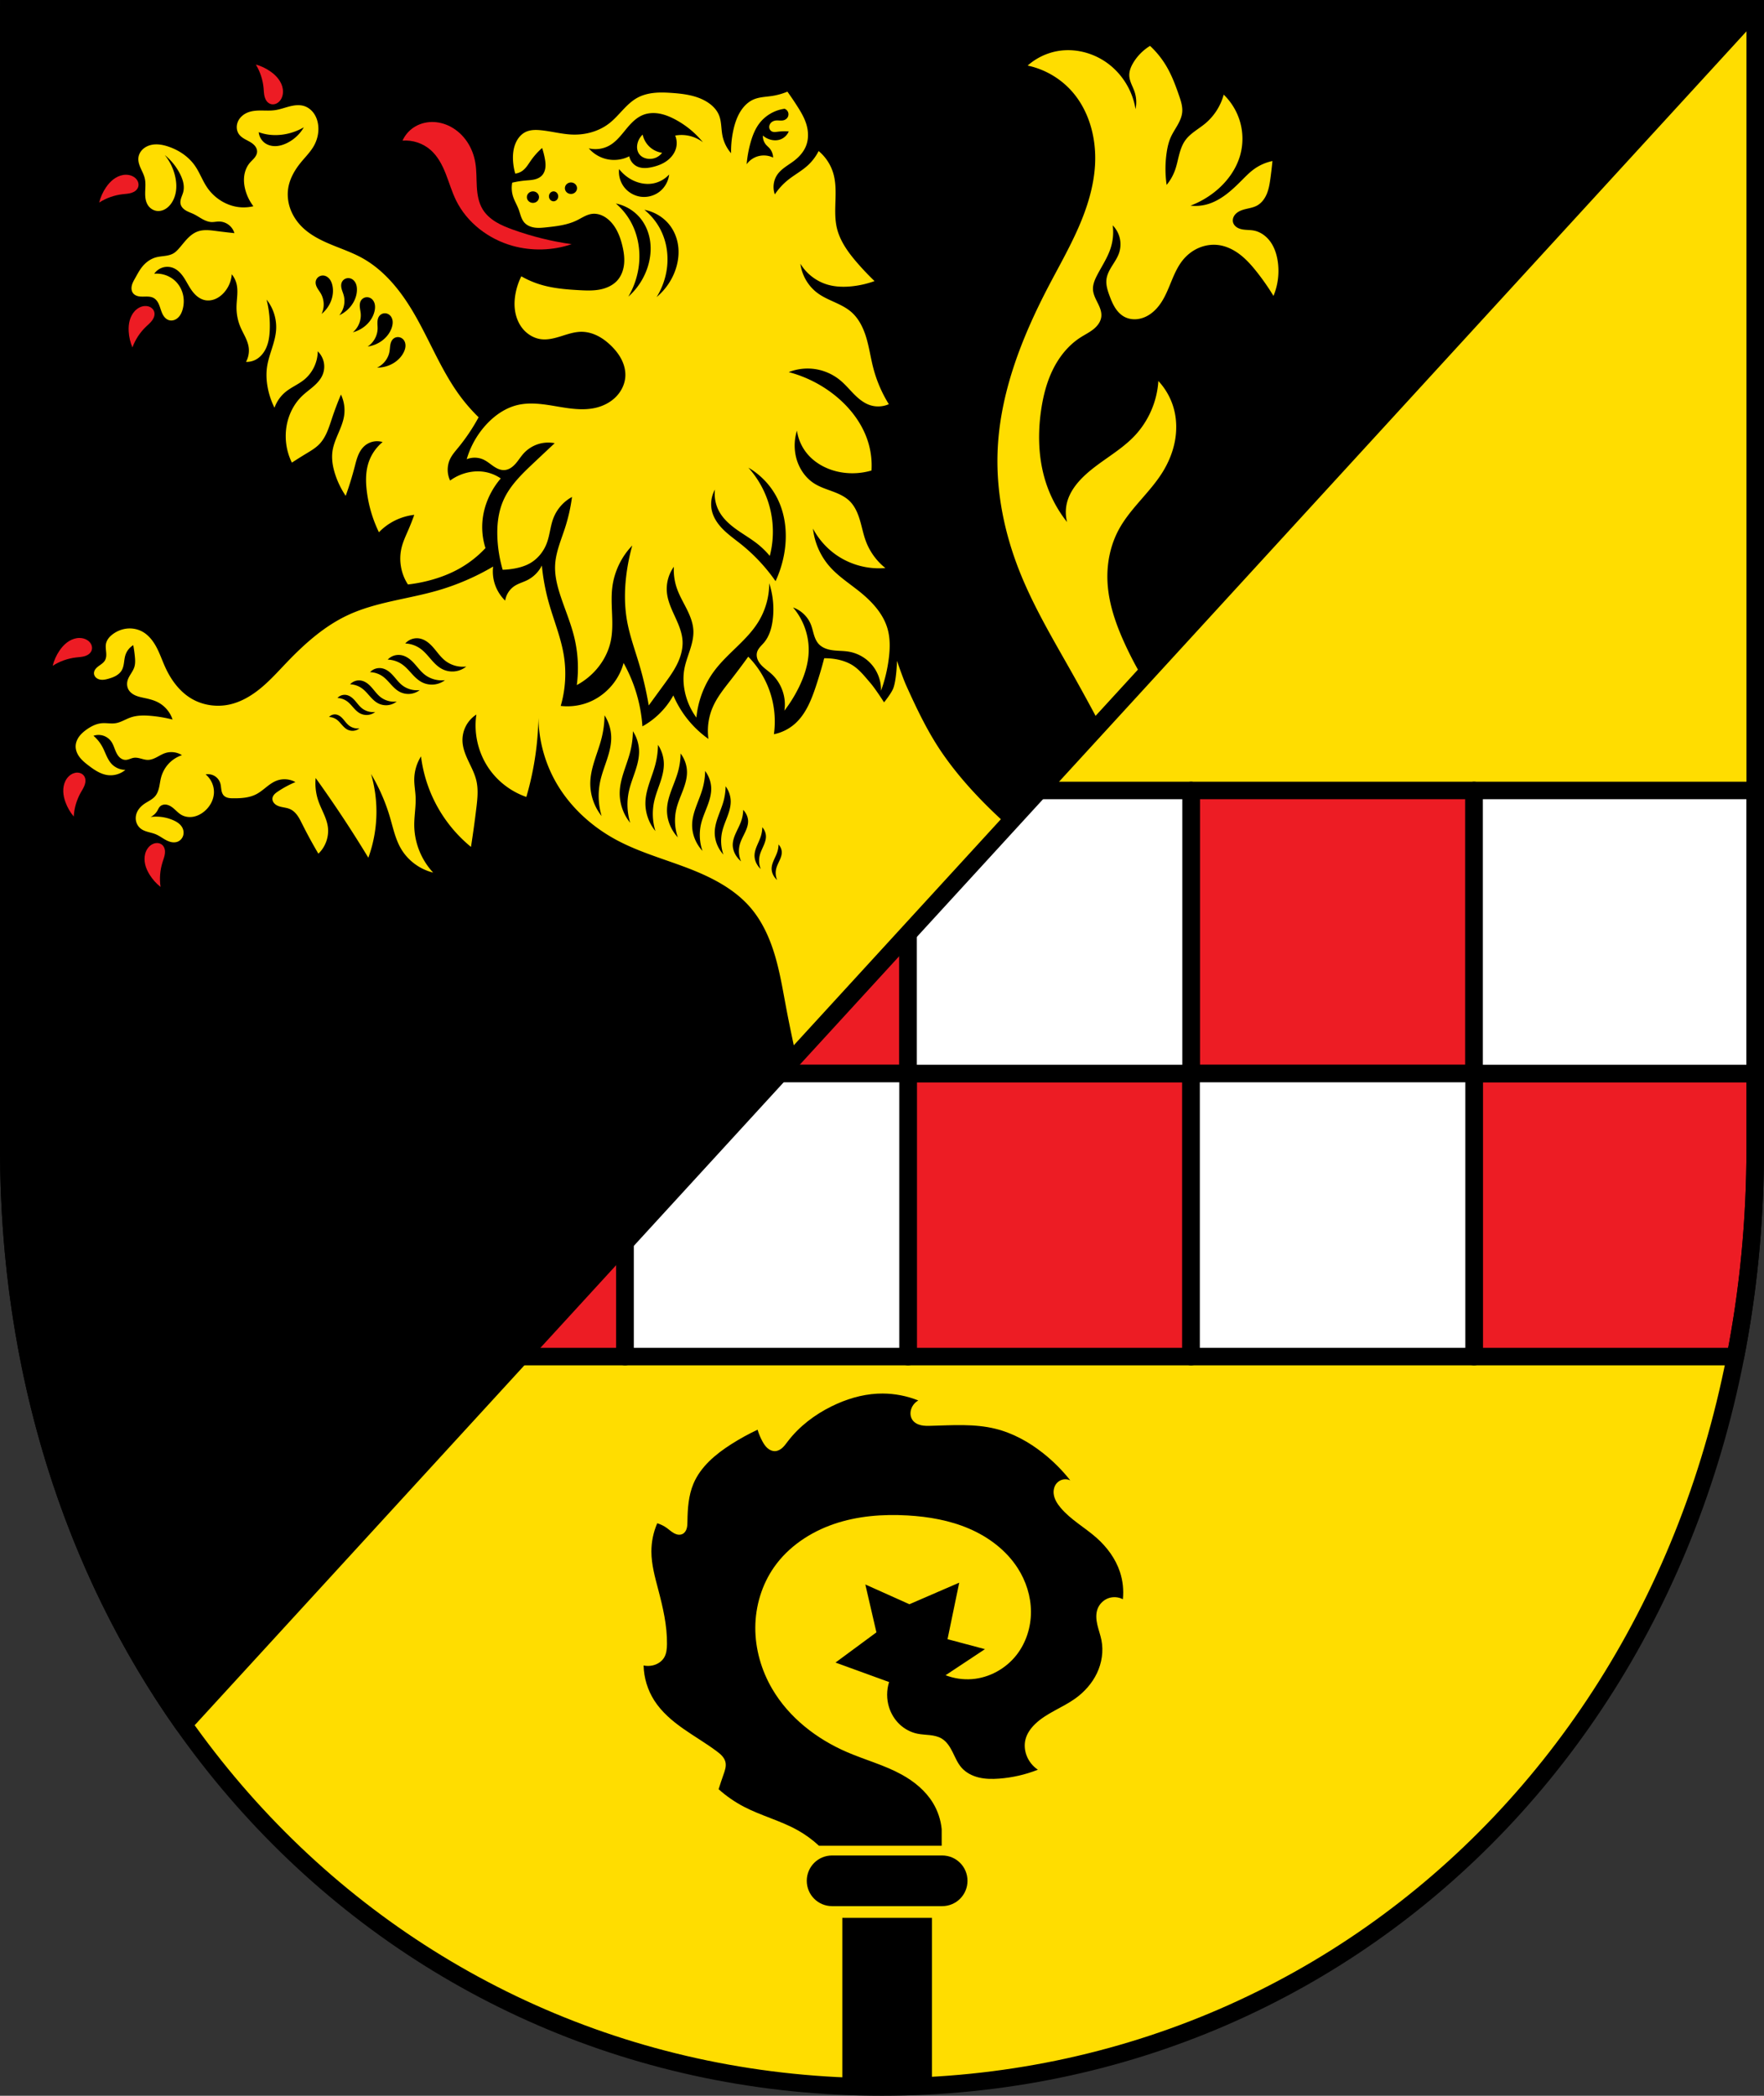
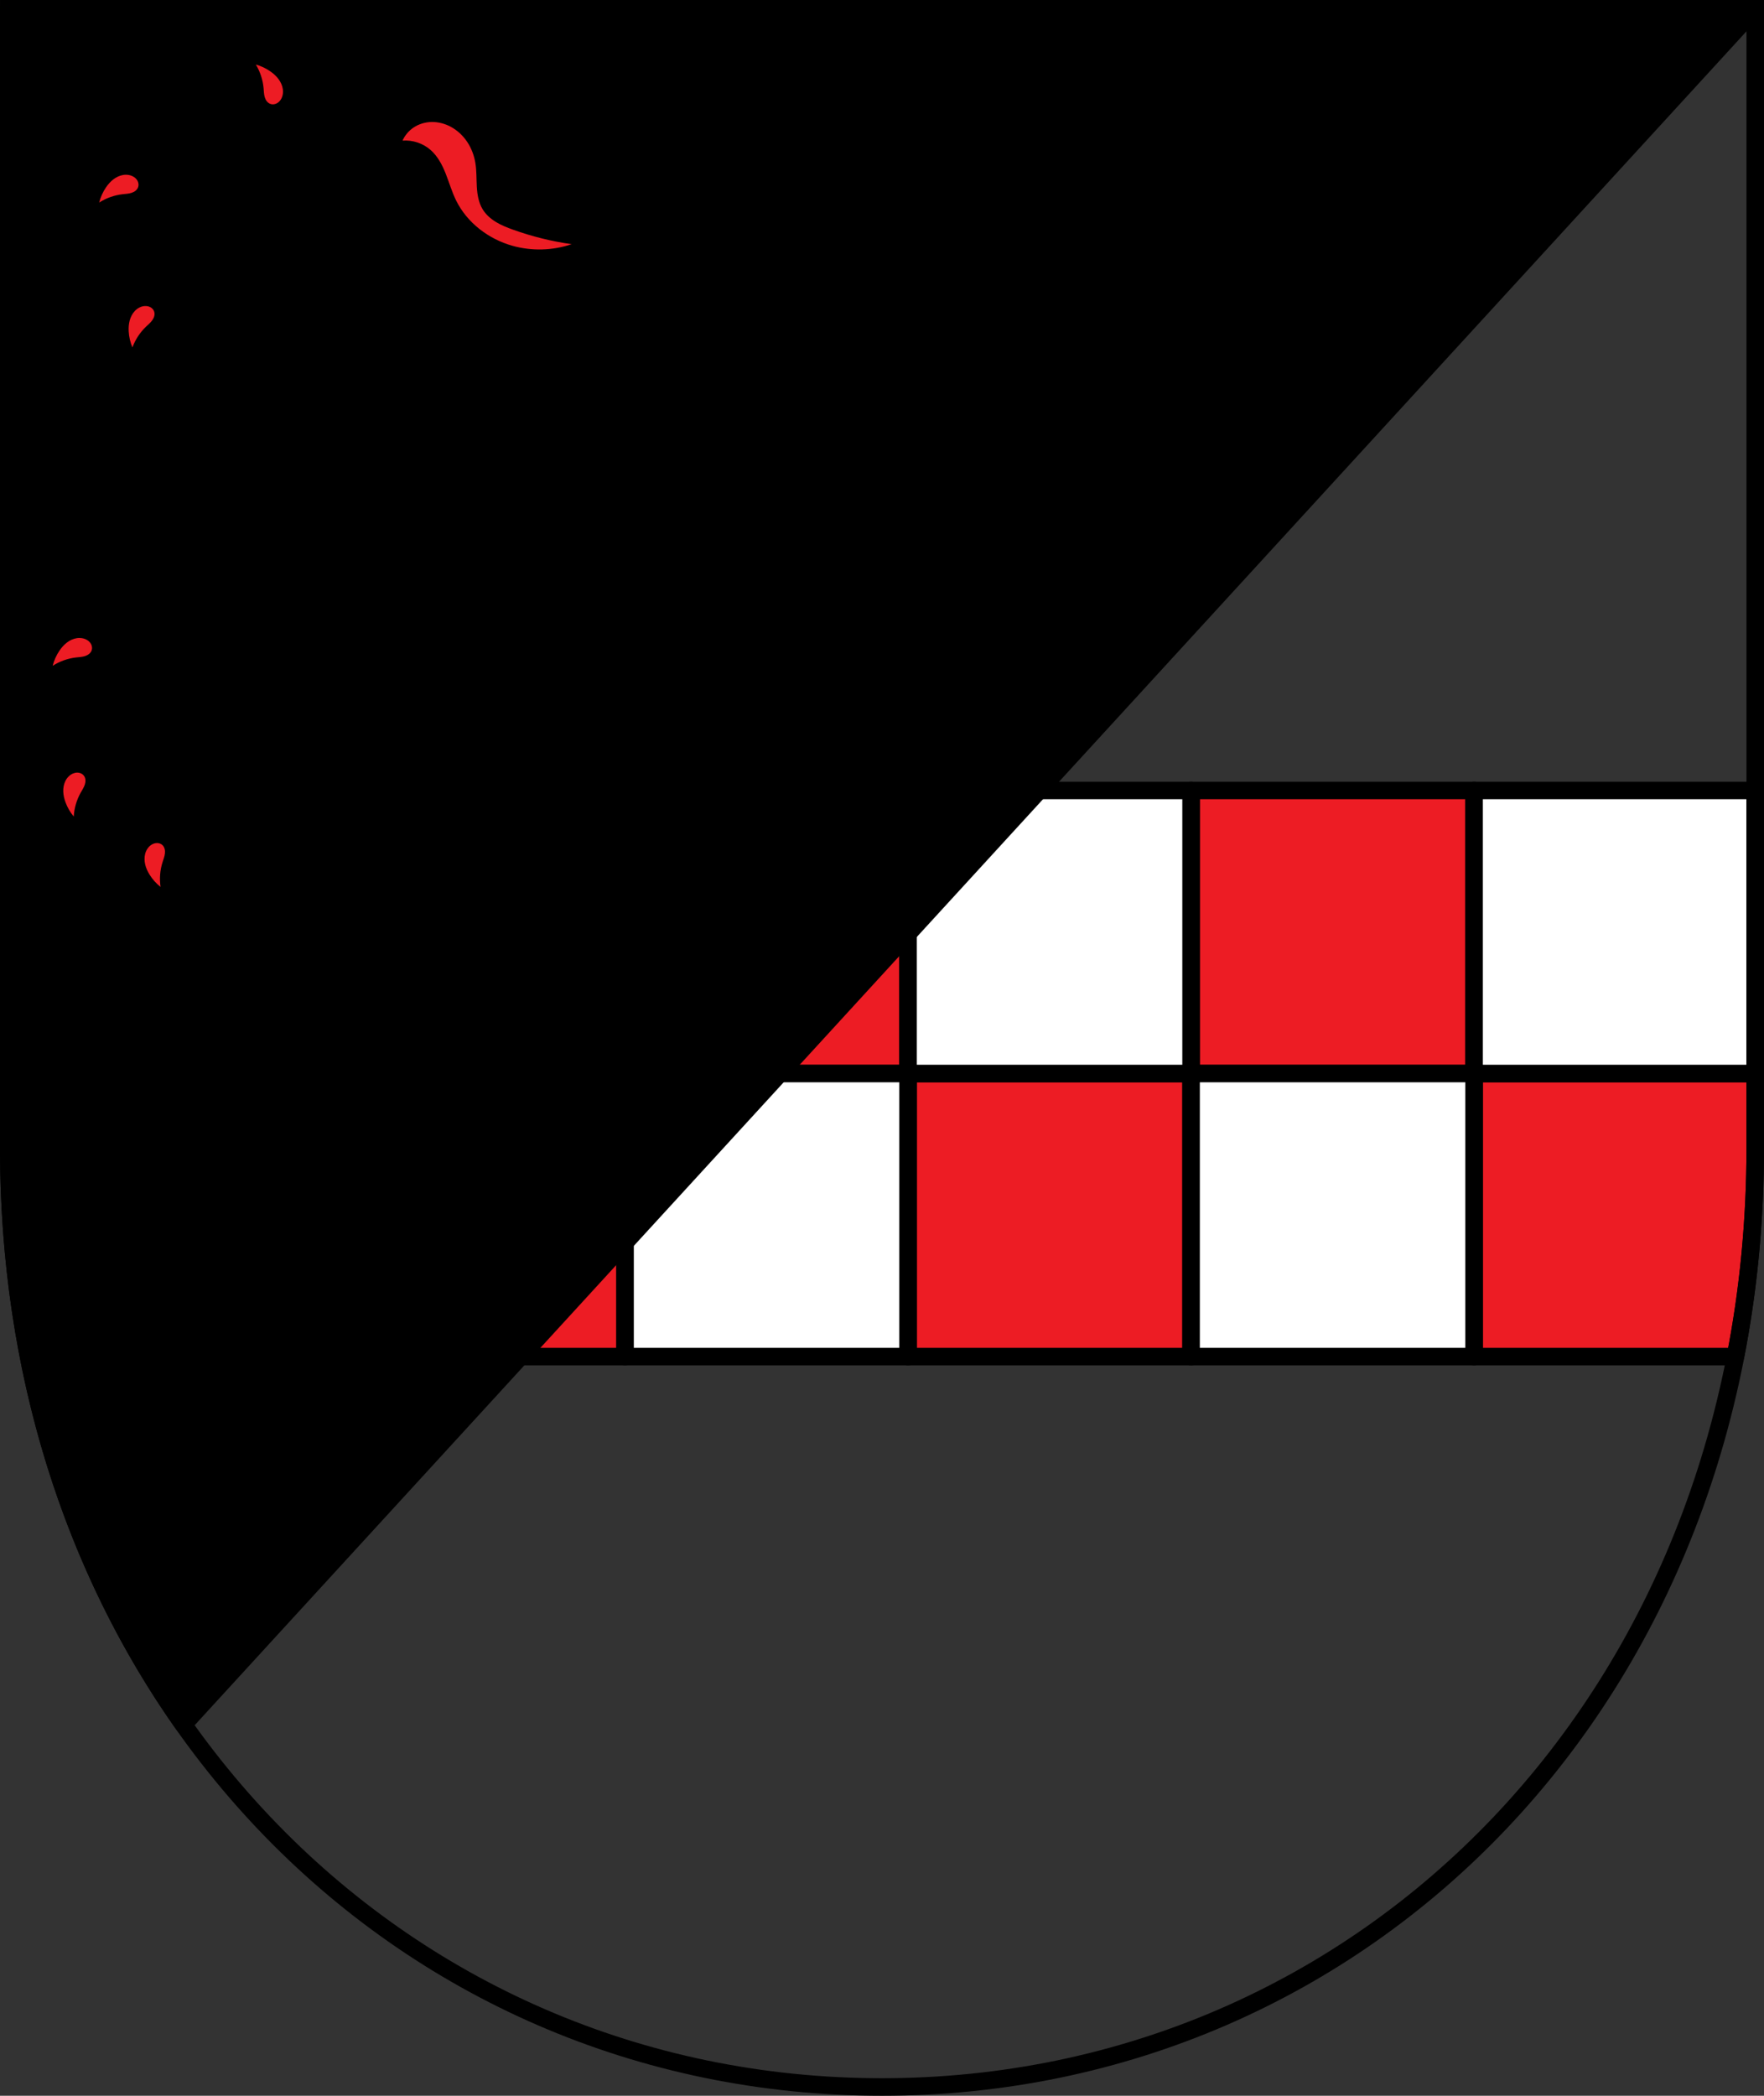
<svg xmlns="http://www.w3.org/2000/svg" xmlns:ns1="http://www.inkscape.org/namespaces/inkscape" xmlns:ns2="http://sodipodi.sourceforge.net/DTD/sodipodi-0.dtd" width="133.037mm" height="158.029mm" viewBox="0 0 133.037 158.029" version="1.1" id="svg865" ns1:version="0.92.5 (2060ec1f9f, 2020-04-08)" ns2:docname="DEU_Belgweiler_COA.svg">
  <rect x="0" y="0" width="133.037" height="158.029" fill="#333333" stroke="none" />
  <defs id="defs859">
    <ns1:path-effect effect="spiro" id="path-effect3553" is_visible="true" />
    <ns1:path-effect effect="spiro" id="path-effect3548" is_visible="true" />
    <ns1:path-effect effect="spiro" id="path-effect3543" is_visible="true" />
    <ns1:path-effect effect="spiro" id="path-effect3538" is_visible="true" />
    <ns1:path-effect effect="spiro" id="path-effect3489" is_visible="true" />
    <ns1:path-effect effect="spiro" id="path-effect3484" is_visible="true" />
    <ns1:path-effect effect="spiro" id="path-effect3480" is_visible="true" />
    <ns1:path-effect effect="spiro" id="path-effect3333" is_visible="true" />
    <ns1:path-effect effect="spiro" id="path-effect3175" is_visible="true" />
    <ns1:path-effect effect="spiro" id="path-effect3171" is_visible="true" />
    <ns1:path-effect effect="spiro" id="path-effect3087" is_visible="true" />
    <ns1:path-effect effect="spiro" id="path-effect3082" is_visible="true" />
    <ns1:path-effect effect="spiro" id="path-effect3078" is_visible="true" />
    <ns1:path-effect effect="spiro" id="path-effect3014" is_visible="true" />
    <ns1:path-effect effect="spiro" id="path-effect2983" is_visible="true" />
    <ns1:path-effect effect="spiro" id="path-effect2927" is_visible="true" />
    <ns1:path-effect effect="spiro" id="path-effect2906" is_visible="true" />
    <ns1:path-effect effect="spiro" id="path-effect3644" is_visible="true" />
    <ns1:path-effect effect="spiro" id="path-effect3636" is_visible="true" />
    <ns1:path-effect effect="spiro" id="path-effect3544" is_visible="true" />
    <ns1:path-effect effect="spiro" id="path-effect3466" is_visible="true" />
    <ns1:path-effect effect="spiro" id="path-effect3544-2" is_visible="true" />
    <ns1:path-effect effect="spiro" id="path-effect3644-8" is_visible="true" />
    <ns1:path-effect effect="spiro" id="path-effect3644-3" is_visible="true" />
    <ns1:path-effect effect="spiro" id="path-effect3636-0" is_visible="true" />
    <ns1:path-effect effect="spiro" id="path-effect1727-0-1" is_visible="true" />
    <ns1:path-effect effect="spiro" id="path-effect1731-8-3" is_visible="true" />
    <ns1:path-effect effect="spiro" id="path-effect1727-3" is_visible="true" />
    <ns1:path-effect effect="spiro" id="path-effect1731-7" is_visible="true" />
    <ns1:path-effect effect="spiro" id="path-effect841-8" is_visible="true" />
    <ns1:path-effect effect="skeletal" id="path-effect6414" is_visible="true" lpeversion="1" pattern="m 26507.414,27761.564 c 0,-13.157 10.678,-23.835 23.835,-23.835 13.157,0 23.835,10.678 23.835,23.835 0,13.157 -10.678,23.835 -23.835,23.835 -13.157,0 -23.835,-10.678 -23.835,-23.835 z" copytype="single_stretched" prop_scale="0.08" scale_y_rel="false" spacing="0" normal_offset="0" tang_offset="0" prop_units="false" vertical_pattern="false" hide_knot="false" fuse_tolerance="0" />
    <ns1:path-effect effect="spiro" id="path-effect2927-0" is_visible="true" />
    <ns1:path-effect effect="spiro" id="path-effect2983-6" is_visible="true" />
    <ns1:path-effect effect="spiro" id="path-effect2983-2" is_visible="true" />
    <ns1:path-effect effect="spiro" id="path-effect2983-64" is_visible="true" />
    <ns1:path-effect effect="spiro" id="path-effect2983-3" is_visible="true" />
    <ns1:path-effect effect="spiro" id="path-effect2983-4" is_visible="true" />
    <ns1:path-effect effect="spiro" id="path-effect3087-9" is_visible="true" />
    <ns1:path-effect effect="spiro" id="path-effect3087-91" is_visible="true" />
    <ns1:path-effect effect="spiro" id="path-effect3087-8" is_visible="true" />
    <ns1:path-effect effect="spiro" id="path-effect3087-4" is_visible="true" />
    <ns1:path-effect effect="spiro" id="path-effect3175-4" is_visible="true" />
    <ns1:path-effect effect="spiro" id="path-effect3175-4-4" is_visible="true" />
    <ns1:path-effect effect="spiro" id="path-effect3175-4-4-2" is_visible="true" />
    <ns1:path-effect effect="spiro" id="path-effect3175-4-4-2-3" is_visible="true" />
    <ns1:path-effect effect="spiro" id="path-effect3175-4-4-2-3-0" is_visible="true" />
    <ns1:path-effect effect="spiro" id="path-effect3175-4-4-2-3-0-6" is_visible="true" />
    <ns1:path-effect effect="spiro" id="path-effect3175-4-4-2-3-0-6-5" is_visible="true" />
    <ns1:path-effect effect="spiro" id="path-effect3175-4-4-2-3-0-6-5-8" is_visible="true" />
    <ns1:path-effect effect="spiro" id="path-effect3333-7" is_visible="true" />
    <ns1:path-effect effect="spiro" id="path-effect3333-7-4" is_visible="true" />
    <ns1:path-effect effect="spiro" id="path-effect3333-7-4-0" is_visible="true" />
    <ns1:path-effect effect="spiro" id="path-effect3333-7-4-0-6" is_visible="true" />
    <ns1:path-effect effect="spiro" id="path-effect3333-7-4-0-6-8" is_visible="true" />
    <ns1:path-effect effect="spiro" id="path-effect3489-1" is_visible="true" />
  </defs>
  <ns2:namedview id="base" pagecolor="#ffffff" bordercolor="#666666" borderopacity="1.0" ns1:pageopacity="0.0" ns1:pageshadow="2" ns1:zoom="1.3276963" ns1:cx="251.4085" ns1:cy="298.63758" ns1:document-units="mm" ns1:current-layer="layer1" showgrid="false" ns1:window-width="1920" ns1:window-height="1046" ns1:window-x="-11" ns1:window-y="-11" ns1:window-maximized="1" fit-margin-top="0" fit-margin-left="0" fit-margin-right="0" fit-margin-bottom="0" ns1:snap-global="false" ns1:snap-midpoints="true" ns1:snap-smooth-nodes="true" />
  <g ns1:label="Ebene 1" ns1:groupmode="layer" id="layer1" transform="translate(-7.151,170.728)">
-     <path style="opacity:1;fill:#ffdd00;fill-opacity:1;fill-rule:evenodd;stroke:none;stroke-width:1.323;stroke-linecap:round;stroke-linejoin:miter;stroke-miterlimit:4;stroke-dasharray:none;stroke-opacity:1;paint-order:fill markers stroke" d="m 7.813,-170.066 v 85.912 c 0,41.282 29.372,70.794 65.857,70.794 36.485,0 65.857,-29.511 65.857,-70.794 v -85.912 z" id="rect953-9-2" ns1:connector-curvature="0" ns2:nodetypes="cssscc" />
    <g id="g2898">
      <path id="rect2773-9" d="m 54.291,-111.124 v 21.344 h 21.344 v -21.344 z m 21.344,21.344 v 21.344 H 96.979 v -21.344 z m 21.344,0 h 21.344 v -21.344 H 96.979 Z m 21.344,0 v 21.344 h 19.709 c 0.976,-5.007 1.494,-10.257 1.494,-15.717 v -5.627 z m -64.032,0 H 32.947 v 21.344 h 21.344 z" style="opacity:1;fill:#ed1c24;fill-opacity:1;fill-rule:evenodd;stroke:#000000;stroke-width:1.323;stroke-linecap:round;stroke-linejoin:round;stroke-miterlimit:4;stroke-dasharray:none;stroke-dashoffset:0;stroke-opacity:1;paint-order:normal" ns1:connector-curvature="0" />
      <path id="rect2773-0-8" d="m 32.947,-111.124 v 21.344 h 21.344 v -21.344 z m 21.344,21.344 v 21.344 h 21.344 v -21.344 z m 21.344,0 H 96.979 v -21.344 H 75.635 Z m 21.344,0 v 21.344 h 21.344 v -21.344 z m 21.344,0 h 21.204 v -21.344 H 118.323 Z" style="opacity:1;fill:#ffffff;fill-opacity:1;fill-rule:evenodd;stroke:#000000;stroke-width:1.323;stroke-linecap:round;stroke-linejoin:round;stroke-miterlimit:4;stroke-dasharray:none;stroke-dashoffset:0;stroke-opacity:1;paint-order:normal" ns1:connector-curvature="0" />
    </g>
    <path style="fill:#000000;stroke:none;stroke-width:1.323;stroke-linecap:butt;stroke-linejoin:round;stroke-miterlimit:4;stroke-dasharray:none;stroke-opacity:1" d="m 7.813,-170.066 v 85.913 c 0,16.852 4.896,31.74 13.171,43.462 L 139.527,-170.066 Z" id="path2740-9" ns1:connector-curvature="0" />
-     <path style="fill:#ffdd00;fill-opacity:1;stroke:none;stroke-width:1px;stroke-linecap:butt;stroke-linejoin:miter;stroke-opacity:1" d="M 327.299 13.055 C 325.379 14.223 323.743 15.857 322.574 17.777 C 321.868 18.938 321.32 20.258 321.395 21.615 C 321.437 22.396 321.684 23.151 321.979 23.875 C 322.273 24.599 322.616 25.303 322.869 26.043 C 323.419 27.648 323.524 29.404 323.166 31.062 C 322.335 25.77 319.28 20.861 314.898 17.777 C 310.912 14.972 305.826 13.693 301.023 14.529 C 297.861 15.08 294.861 16.529 292.463 18.662 C 297.059 19.632 301.343 22.036 304.566 25.453 C 309.834 31.036 312.043 39.041 311.652 46.707 C 311.333 52.967 309.424 59.054 306.908 64.795 C 304.392 70.536 301.268 75.987 298.367 81.543 C 290.682 96.265 284.459 112.178 283.902 128.775 C 283.517 140.256 285.88 151.746 290.102 162.43 C 294.051 172.426 299.58 181.705 304.861 191.066 C 307.755 196.196 310.576 201.366 313.332 206.57 L 325.465 193.328 C 323.54 190.111 321.782 186.795 320.213 183.391 C 317.629 177.783 315.522 171.843 315.195 165.678 C 314.92 160.485 315.955 155.188 318.441 150.621 C 321.704 144.63 327.237 140.177 330.84 134.385 C 332.497 131.721 333.733 128.781 334.336 125.703 C 334.939 122.625 334.9 119.407 334.088 116.377 C 333.293 113.411 331.758 110.648 329.66 108.406 C 329.315 114.199 326.864 119.844 322.869 124.053 C 318.525 128.63 312.588 131.415 308.109 135.861 C 306.109 137.847 304.389 140.219 303.682 142.947 C 303.207 144.777 303.207 146.725 303.682 148.555 C 301.289 145.539 299.387 142.135 298.072 138.518 C 295.552 131.581 295.232 123.975 296.301 116.672 C 296.886 112.671 297.89 108.7 299.688 105.078 C 301.485 101.456 304.113 98.187 307.52 96.008 C 308.738 95.228 310.051 94.59 311.18 93.686 C 311.744 93.234 312.259 92.715 312.66 92.113 C 313.061 91.511 313.345 90.822 313.424 90.104 C 313.498 89.431 313.393 88.747 313.195 88.1 C 312.998 87.452 312.709 86.835 312.408 86.229 C 311.807 85.015 311.142 83.779 311.062 82.428 C 310.977 80.979 311.575 79.583 312.242 78.295 C 313.56 75.751 315.201 73.346 316.08 70.619 C 316.753 68.533 316.955 66.298 316.67 64.125 C 317.677 65.146 318.39 66.455 318.701 67.855 C 319.012 69.256 318.922 70.744 318.441 72.096 C 317.982 73.39 317.188 74.534 316.465 75.701 C 315.741 76.869 315.067 78.114 314.898 79.477 C 314.7 81.082 315.219 82.683 315.785 84.199 C 316.215 85.349 316.68 86.496 317.334 87.535 C 317.988 88.574 318.844 89.509 319.918 90.104 C 320.834 90.611 321.888 90.855 322.936 90.85 C 323.983 90.844 325.023 90.591 325.977 90.158 C 327.884 89.292 329.407 87.73 330.545 85.971 C 331.78 84.061 332.596 81.919 333.467 79.818 C 334.337 77.718 335.289 75.614 336.744 73.867 C 337.953 72.417 339.499 71.241 341.238 70.508 C 342.978 69.774 344.909 69.489 346.781 69.734 C 349.045 70.031 351.162 71.088 352.967 72.486 C 354.772 73.885 356.29 75.618 357.705 77.41 C 359.415 79.575 360.992 81.843 362.428 84.199 C 363.738 81.048 364.152 77.531 363.609 74.162 C 363.3 72.245 362.673 70.35 361.539 68.773 C 360.405 67.197 358.727 65.961 356.818 65.602 C 355.704 65.391 354.548 65.48 353.438 65.248 C 352.882 65.132 352.338 64.933 351.879 64.6 C 351.42 64.266 351.051 63.79 350.914 63.24 C 350.822 62.87 350.837 62.477 350.938 62.109 C 351.038 61.742 351.223 61.4 351.463 61.104 C 351.943 60.511 352.625 60.109 353.338 59.84 C 354.764 59.301 356.361 59.236 357.705 58.516 C 359.016 57.813 359.952 56.545 360.523 55.172 C 361.095 53.799 361.336 52.313 361.543 50.84 C 361.777 49.172 361.973 47.499 362.133 45.822 C 360.22 46.217 358.393 47.028 356.818 48.184 C 355.638 49.05 354.606 50.1 353.572 51.137 C 352.079 52.634 350.565 54.12 348.871 55.387 C 347.177 56.653 345.29 57.7 343.24 58.221 C 341.798 58.587 340.288 58.687 338.811 58.516 C 341.251 57.59 343.55 56.291 345.602 54.678 C 349.05 51.966 351.821 48.282 352.98 44.051 C 353.796 41.073 353.793 37.877 352.98 34.898 C 352.158 31.883 350.508 29.097 348.258 26.928 C 347.395 30.142 345.509 33.076 342.943 35.195 C 341.051 36.759 338.769 37.926 337.336 39.918 C 336.45 41.15 335.952 42.617 335.568 44.086 C 335.185 45.554 334.901 47.052 334.383 48.479 C 333.838 49.977 333.036 51.381 332.021 52.611 C 331.581 49.582 331.581 46.49 332.021 43.461 C 332.242 41.944 332.577 40.432 333.203 39.033 C 333.738 37.839 334.475 36.748 335.119 35.609 C 335.763 34.47 336.323 33.25 336.449 31.947 C 336.605 30.34 336.091 28.751 335.564 27.225 C 334.586 24.386 333.535 21.55 332.021 18.957 C 330.746 16.772 329.15 14.778 327.299 13.055 z M 224.096 26.082 C 222.673 26.671 221.179 27.086 219.656 27.314 C 217.912 27.577 216.095 27.604 214.475 28.301 C 212.453 29.17 210.975 30.999 210.035 32.988 C 209.406 34.32 208.984 35.741 208.678 37.182 C 208.229 39.287 208.022 41.444 208.061 43.596 C 206.816 42.164 205.956 40.401 205.594 38.539 C 205.218 36.609 205.36 34.559 204.607 32.742 C 203.962 31.184 202.703 29.941 201.277 29.041 C 198.337 27.186 194.755 26.698 191.287 26.451 C 189.608 26.332 187.918 26.259 186.242 26.424 C 184.567 26.59 182.899 27.003 181.42 27.807 C 179.829 28.672 178.509 29.955 177.268 31.273 C 176.026 32.592 174.83 33.97 173.402 35.084 C 170.462 37.378 166.645 38.421 162.918 38.291 C 159.888 38.186 156.931 37.349 153.914 37.057 C 152.454 36.915 150.919 36.915 149.598 37.551 C 148.198 38.224 147.195 39.555 146.637 41.004 C 146.036 42.563 145.901 44.271 146.021 45.938 C 146.106 47.106 146.311 48.265 146.637 49.391 C 147.342 49.312 148.028 49.055 148.611 48.65 C 149.673 47.913 150.338 46.751 151.078 45.691 C 151.997 44.375 153.077 43.17 154.285 42.113 C 154.59 43.042 154.838 43.991 155.025 44.951 C 155.196 45.826 155.317 46.721 155.221 47.607 C 155.124 48.494 154.793 49.378 154.162 50.008 C 153.588 50.581 152.806 50.909 152.014 51.084 C 151.221 51.259 150.406 51.294 149.598 51.365 C 148.311 51.479 147.031 51.683 145.773 51.98 C 145.528 53.289 145.615 54.66 146.021 55.928 C 146.432 57.209 147.157 58.368 147.625 59.629 C 147.861 60.264 148.029 60.921 148.258 61.559 C 148.486 62.196 148.781 62.82 149.229 63.328 C 149.967 64.166 151.071 64.611 152.178 64.764 C 153.284 64.916 154.407 64.803 155.518 64.686 C 158.469 64.373 161.484 64.011 164.152 62.711 C 164.86 62.366 165.535 61.96 166.24 61.609 C 166.945 61.259 167.688 60.962 168.469 60.861 C 169.369 60.745 170.293 60.895 171.135 61.234 C 171.977 61.572 172.739 62.092 173.402 62.711 C 175.395 64.568 176.462 67.218 177.104 69.865 C 177.51 71.543 177.772 73.276 177.621 74.996 C 177.47 76.716 176.882 78.432 175.746 79.732 C 174.471 81.193 172.597 82.031 170.691 82.391 C 168.786 82.751 166.829 82.675 164.893 82.57 C 161.15 82.367 157.377 82.057 153.791 80.967 C 151.902 80.393 150.077 79.605 148.363 78.623 C 147.624 80.105 147.085 81.686 146.762 83.311 C 146.427 84.997 146.326 86.74 146.584 88.439 C 146.842 90.139 147.466 91.796 148.488 93.178 C 149.785 94.93 151.754 96.214 153.914 96.508 C 155.873 96.775 157.847 96.243 159.734 95.654 C 161.622 95.065 163.531 94.406 165.508 94.41 C 167.092 94.414 168.661 94.851 170.076 95.562 C 171.492 96.274 172.761 97.252 173.896 98.357 C 175.086 99.515 176.143 100.827 176.889 102.311 C 177.634 103.794 178.059 105.458 177.967 107.115 C 177.846 109.278 176.833 111.348 175.316 112.895 C 173.8 114.441 171.806 115.477 169.703 115.996 C 166.042 116.9 162.196 116.275 158.479 115.643 C 154.761 115.01 150.921 114.375 147.254 115.256 C 143.924 116.056 140.977 118.073 138.621 120.559 C 135.923 123.406 133.917 126.906 132.824 130.674 C 134.351 130.047 136.14 130.092 137.633 130.797 C 138.648 131.276 139.506 132.028 140.434 132.66 C 140.898 132.976 141.385 133.265 141.908 133.469 C 142.431 133.672 142.994 133.791 143.555 133.758 C 144.171 133.72 144.768 133.503 145.295 133.182 C 145.822 132.861 146.281 132.44 146.693 131.98 C 147.517 131.062 148.156 129.99 148.98 129.072 C 150.071 127.858 151.481 126.932 153.029 126.416 C 154.577 125.9 156.26 125.794 157.861 126.111 C 155.842 127.997 153.828 129.888 151.818 131.785 C 148.522 134.896 145.159 138.133 143.307 142.27 C 141.745 145.758 141.367 149.676 141.58 153.492 C 141.743 156.414 142.241 159.318 143.061 162.127 C 144.219 162.093 145.375 161.969 146.514 161.756 C 148.016 161.474 149.503 161.033 150.832 160.277 C 153.06 159.011 154.754 156.885 155.641 154.48 C 156.48 152.204 156.623 149.714 157.492 147.449 C 158.472 144.894 160.388 142.71 162.795 141.406 C 162.401 144.377 161.74 147.31 160.822 150.162 C 159.697 153.658 158.172 157.102 157.984 160.77 C 157.828 163.832 158.62 166.863 159.588 169.773 C 160.861 173.599 162.452 177.328 163.412 181.244 C 164.506 185.709 164.759 190.379 164.152 194.936 C 166.305 193.784 168.24 192.227 169.826 190.371 C 171.733 188.141 173.136 185.466 173.773 182.602 C 174.902 177.531 173.615 172.215 174.266 167.061 C 174.823 162.643 176.846 158.423 179.939 155.221 C 179.308 157.49 178.813 159.798 178.459 162.127 C 177.727 166.945 177.603 171.884 178.459 176.682 C 179.209 180.888 180.698 184.92 181.914 189.016 C 183.056 192.861 183.962 196.776 184.627 200.732 C 186.065 198.758 187.503 196.785 188.943 194.812 C 190.302 192.951 191.67 191.078 192.691 189.012 C 193.713 186.946 194.38 184.656 194.248 182.355 C 194.109 179.947 193.114 177.681 192.109 175.488 C 191.104 173.296 190.058 171.063 189.807 168.664 C 189.535 166.068 190.253 163.38 191.781 161.264 C 191.664 163.349 191.959 165.456 192.645 167.43 C 193.352 169.466 194.459 171.336 195.424 173.264 C 196.389 175.192 197.227 177.241 197.33 179.395 C 197.421 181.301 196.931 183.187 196.344 185.004 C 195.757 186.82 195.067 188.615 194.74 190.496 C 194.429 192.287 194.455 194.127 194.74 195.922 C 195.214 198.898 196.408 201.757 198.193 204.186 C 198.442 201.606 199.069 199.063 200.045 196.662 C 200.844 194.696 201.876 192.825 203.127 191.111 C 206.879 185.974 212.501 182.347 215.832 176.928 C 217.848 173.648 218.929 169.801 218.916 165.951 C 220.016 169.315 220.356 172.924 219.902 176.434 C 219.605 178.737 218.931 181.07 217.436 182.848 C 217.072 183.28 216.665 183.673 216.303 184.105 C 215.94 184.538 215.619 185.02 215.463 185.562 C 215.282 186.192 215.336 186.874 215.551 187.492 C 215.766 188.11 216.136 188.667 216.57 189.156 C 217.439 190.135 218.56 190.851 219.531 191.729 C 222.399 194.317 223.84 198.398 223.232 202.213 C 224.858 200.103 226.265 197.827 227.426 195.43 C 228.905 192.374 229.99 189.077 230.139 185.686 C 230.341 181.056 228.72 176.371 225.699 172.857 C 227.967 173.641 229.86 175.442 230.756 177.668 C 231.131 178.6 231.336 179.59 231.625 180.553 C 231.914 181.515 232.302 182.474 232.977 183.219 C 233.488 183.783 234.147 184.202 234.852 184.49 C 235.556 184.779 236.307 184.941 237.062 185.039 C 238.573 185.235 240.109 185.179 241.609 185.438 C 244.181 185.881 246.579 187.277 248.236 189.293 C 249.894 191.309 250.8 193.93 250.738 196.539 C 251.821 193.552 252.566 190.443 252.957 187.289 C 253.304 184.493 253.366 181.609 252.588 178.9 C 251.344 174.571 248.086 171.111 244.57 168.295 C 241.673 165.974 238.5 163.939 236.061 161.141 C 233.455 158.152 231.795 154.352 231.373 150.41 C 232.95 153.402 235.255 156.005 238.033 157.934 C 242.062 160.73 247.085 162.063 251.971 161.633 C 249.476 159.647 247.535 156.973 246.42 153.986 C 245.689 152.028 245.311 149.957 244.709 147.955 C 244.107 145.953 243.243 143.963 241.734 142.516 C 240.387 141.222 238.626 140.458 236.875 139.807 C 235.124 139.156 233.32 138.582 231.742 137.582 C 228.961 135.819 227.091 132.792 226.439 129.564 C 225.97 127.24 226.098 124.798 226.809 122.535 C 227.126 124.767 228.029 126.912 229.4 128.701 C 231.762 131.784 235.443 133.705 239.268 134.375 C 242.173 134.884 245.194 134.713 248.023 133.881 C 248.187 131.267 247.894 128.626 247.16 126.111 C 245.589 120.729 242.031 116.06 237.664 112.543 C 233.798 109.429 229.268 107.144 224.467 105.883 C 226.885 104.929 229.558 104.637 232.125 105.047 C 234.692 105.457 237.142 106.567 239.143 108.227 C 240.559 109.402 241.74 110.831 243.035 112.139 C 244.33 113.447 245.789 114.664 247.531 115.258 C 249.286 115.856 251.264 115.764 252.957 115.01 C 250.965 111.807 249.463 108.302 248.518 104.65 C 247.789 101.838 247.39 98.945 246.564 96.16 C 245.739 93.375 244.427 90.635 242.227 88.738 C 240.849 87.551 239.189 86.75 237.535 85.994 C 235.881 85.239 234.199 84.508 232.73 83.436 C 230.037 81.468 228.208 78.359 227.797 75.049 C 229.501 77.872 232.283 80.026 235.443 80.969 C 237.709 81.645 240.123 81.709 242.475 81.461 C 244.662 81.23 246.819 80.733 248.887 79.982 C 247.211 78.368 245.605 76.678 244.076 74.924 C 241.483 71.949 239.048 68.655 238.156 64.811 C 237.572 62.293 237.684 59.673 237.764 57.09 C 237.844 54.507 237.884 51.876 237.17 49.393 C 236.453 46.901 234.972 44.634 232.977 42.979 C 232.182 44.56 231.088 45.99 229.77 47.172 C 228.06 48.704 226.005 49.8 224.219 51.242 C 222.787 52.399 221.535 53.777 220.52 55.312 C 219.83 53.452 220.116 51.26 221.26 49.639 C 221.861 48.787 222.668 48.104 223.512 47.492 C 224.356 46.88 225.244 46.332 226.068 45.693 C 227.497 44.587 228.741 43.182 229.4 41.5 C 230.196 39.469 230.083 37.158 229.4 35.086 C 228.835 33.37 227.904 31.8 226.934 30.275 C 226.027 28.851 225.08 27.453 224.096 26.082 z M 84.443 29.941 C 83.738 29.983 83.029 30.119 82.346 30.295 C 80.978 30.647 79.644 31.151 78.246 31.35 C 76.976 31.53 75.687 31.454 74.404 31.447 C 73.122 31.44 71.815 31.511 70.615 31.965 C 69.385 32.43 68.29 33.326 67.746 34.523 C 67.474 35.122 67.343 35.788 67.391 36.443 C 67.439 37.099 67.667 37.744 68.062 38.27 C 68.435 38.765 68.943 39.144 69.475 39.463 C 70.006 39.782 70.568 40.046 71.104 40.357 C 71.639 40.669 72.155 41.033 72.547 41.514 C 72.938 41.994 73.198 42.604 73.166 43.223 C 73.133 43.867 72.793 44.46 72.381 44.957 C 71.969 45.454 71.479 45.881 71.064 46.375 C 70.184 47.424 69.67 48.756 69.5 50.115 C 69.33 51.475 69.494 52.863 69.863 54.182 C 70.319 55.807 71.088 57.344 72.115 58.684 C 70.939 58.966 69.72 59.069 68.514 58.984 C 64.667 58.716 61.053 56.483 58.906 53.279 C 57.596 51.324 56.805 49.052 55.453 47.125 C 53.653 44.559 50.916 42.73 47.947 41.723 C 46.291 41.16 44.483 40.841 42.795 41.297 C 41.951 41.525 41.153 41.949 40.535 42.568 C 39.917 43.187 39.487 44.006 39.391 44.875 C 39.276 45.9 39.62 46.92 40.037 47.863 C 40.455 48.807 40.956 49.724 41.193 50.729 C 41.492 51.995 41.352 53.316 41.32 54.617 C 41.304 55.268 41.315 55.923 41.424 56.564 C 41.532 57.206 41.741 57.838 42.094 58.385 C 42.686 59.304 43.705 59.949 44.795 60.035 C 45.565 60.096 46.344 59.885 47.014 59.5 C 47.683 59.114 48.248 58.56 48.699 57.934 C 49.462 56.875 49.913 55.611 50.088 54.318 C 50.262 53.026 50.165 51.704 49.898 50.428 C 49.418 48.127 48.38 45.946 46.896 44.123 C 48.708 45.589 50.203 47.445 51.25 49.527 C 51.646 50.316 51.981 51.142 52.162 52.006 C 52.343 52.87 52.367 53.775 52.15 54.631 C 52.004 55.21 51.75 55.755 51.564 56.322 C 51.379 56.89 51.263 57.503 51.4 58.084 C 51.494 58.481 51.704 58.847 51.975 59.152 C 52.245 59.458 52.576 59.707 52.928 59.914 C 53.631 60.329 54.417 60.581 55.152 60.936 C 55.999 61.344 56.775 61.884 57.598 62.338 C 58.421 62.791 59.316 63.164 60.256 63.188 C 60.909 63.203 61.556 63.051 62.209 63.037 C 63.209 63.014 64.213 63.334 65.02 63.926 C 65.826 64.517 66.43 65.38 66.711 66.34 C 65.007 66.16 63.306 65.961 61.607 65.74 C 59.802 65.506 57.91 65.254 56.203 65.889 C 55.044 66.319 54.064 67.131 53.215 68.029 C 52.366 68.928 51.629 69.926 50.801 70.844 C 50.396 71.293 49.964 71.725 49.449 72.043 C 48.701 72.505 47.818 72.697 46.947 72.82 C 46.076 72.944 45.193 73.007 44.346 73.244 C 42.797 73.678 41.444 74.689 40.441 75.947 C 39.67 76.915 39.097 78.021 38.49 79.1 C 38.108 79.78 37.705 80.462 37.521 81.221 C 37.43 81.6 37.396 81.996 37.449 82.383 C 37.503 82.769 37.648 83.146 37.891 83.451 C 38.212 83.854 38.688 84.114 39.186 84.25 C 39.683 84.386 40.203 84.407 40.719 84.402 C 41.234 84.399 41.75 84.368 42.264 84.404 C 42.778 84.442 43.295 84.55 43.744 84.803 C 44.32 85.126 44.748 85.668 45.053 86.254 C 45.358 86.84 45.551 87.477 45.762 88.104 C 45.972 88.73 46.203 89.356 46.572 89.904 C 46.941 90.452 47.464 90.921 48.098 91.107 C 48.546 91.239 49.033 91.222 49.48 91.088 C 49.928 90.953 50.335 90.702 50.676 90.383 C 51.358 89.744 51.759 88.858 52 87.955 C 52.344 86.667 52.392 85.296 52.113 83.992 C 51.835 82.688 51.228 81.452 50.35 80.449 C 48.767 78.641 46.286 77.662 43.895 77.898 C 44.467 77.057 45.333 76.418 46.307 76.121 C 47.28 75.824 48.354 75.868 49.299 76.246 C 50.476 76.716 51.404 77.662 52.133 78.699 C 52.862 79.736 53.423 80.881 54.102 81.951 C 54.6 82.738 55.167 83.49 55.863 84.109 C 56.56 84.728 57.393 85.212 58.305 85.404 C 59.295 85.613 60.343 85.469 61.275 85.076 C 62.208 84.683 63.028 84.051 63.709 83.303 C 65.015 81.867 65.822 79.985 65.961 78.049 C 66.602 78.836 67.067 79.765 67.312 80.75 C 67.847 82.895 67.336 85.145 67.312 87.355 C 67.292 89.252 67.64 91.155 68.363 92.908 C 69.171 94.866 70.448 96.67 70.764 98.764 C 70.98 100.196 70.712 101.698 70.014 102.967 C 70.835 103.001 71.664 102.846 72.416 102.516 C 73.985 101.827 75.153 100.409 75.822 98.832 C 76.491 97.255 76.707 95.523 76.77 93.811 C 76.875 90.935 76.569 88.044 75.867 85.254 C 77.812 87.682 78.799 90.857 78.57 93.959 C 78.309 97.512 76.546 100.793 76.018 104.316 C 75.727 106.256 75.817 108.243 76.168 110.172 C 76.538 112.202 77.197 114.179 78.119 116.025 C 78.734 114.275 79.837 112.7 81.271 111.523 C 82.893 110.193 84.892 109.387 86.525 108.07 C 88.938 106.125 90.411 103.064 90.428 99.965 C 91.306 100.813 91.919 101.933 92.158 103.131 C 92.398 104.329 92.264 105.598 91.779 106.719 C 91.219 108.014 90.226 109.073 89.16 109.998 C 88.095 110.923 86.939 111.741 85.926 112.723 C 83.954 114.633 82.578 117.126 81.873 119.779 C 80.831 123.704 81.264 128.001 83.072 131.637 C 84.408 130.762 85.761 129.912 87.127 129.086 C 88.45 128.286 89.804 127.494 90.879 126.383 C 92.794 124.402 93.611 121.641 94.482 119.027 C 95.244 116.743 96.094 114.49 97.033 112.273 C 97.917 114.127 98.235 116.246 97.934 118.277 C 97.674 120.028 96.976 121.678 96.283 123.307 C 95.591 124.935 94.891 126.584 94.631 128.334 C 94.302 130.545 94.696 132.812 95.383 134.939 C 96.087 137.119 97.101 139.198 98.385 141.094 C 99.36 138.382 100.211 135.627 100.936 132.838 C 101.21 131.782 101.469 130.718 101.873 129.705 C 102.277 128.692 102.838 127.725 103.639 126.984 C 104.329 126.346 105.189 125.891 106.105 125.682 C 107.022 125.472 107.993 125.508 108.893 125.783 C 107 127.337 105.573 129.45 104.84 131.787 C 104.039 134.341 104.065 137.085 104.389 139.742 C 104.883 143.8 106.055 147.775 107.842 151.451 C 108.783 150.476 109.844 149.618 110.994 148.9 C 113.079 147.6 115.457 146.772 117.898 146.498 C 117.394 147.917 116.844 149.319 116.248 150.701 C 115.526 152.376 114.733 154.034 114.297 155.805 C 113.422 159.354 114.091 163.257 116.098 166.312 C 118.225 166.068 120.334 165.666 122.402 165.111 C 125.381 164.312 128.28 163.189 130.957 161.658 C 133.626 160.132 136.066 158.203 138.164 155.955 C 137.439 153.684 137.13 151.281 137.262 148.9 C 137.426 145.92 138.278 142.988 139.664 140.344 C 140.452 138.841 141.41 137.428 142.516 136.141 C 140.961 135.07 139.138 134.393 137.262 134.189 C 136.063 134.059 134.846 134.12 133.66 134.34 C 131.66 134.711 129.745 135.537 128.105 136.74 C 127.184 134.829 127.184 132.497 128.105 130.586 C 128.668 129.42 129.535 128.434 130.357 127.434 C 132.581 124.728 134.544 121.809 136.211 118.729 C 134.3 116.874 132.543 114.862 130.959 112.723 C 125.461 105.298 122.177 96.494 117.449 88.557 C 113.839 82.495 109.216 76.802 103.037 73.395 C 100.208 71.835 97.128 70.794 94.146 69.551 C 91.165 68.308 88.216 66.818 85.926 64.539 C 84.5 63.119 83.356 61.407 82.658 59.52 C 81.96 57.632 81.716 55.569 82.023 53.58 C 82.446 50.85 83.878 48.365 85.625 46.225 C 86.912 44.648 88.393 43.204 89.377 41.422 C 90.306 39.739 90.752 37.782 90.578 35.867 C 90.466 34.635 90.095 33.414 89.408 32.385 C 88.721 31.356 87.707 30.53 86.525 30.164 C 85.851 29.955 85.149 29.9 84.443 29.941 z M 223.293 30.949 L 223.293 30.951 C 223.742 31.114 224.114 31.478 224.285 31.924 C 224.457 32.37 224.425 32.889 224.201 33.311 C 223.962 33.761 223.515 34.087 223.021 34.219 C 222.64 34.32 222.238 34.312 221.844 34.293 C 221.449 34.274 221.052 34.247 220.662 34.309 C 220.309 34.365 219.967 34.498 219.678 34.709 C 219.389 34.92 219.155 35.209 219.027 35.543 C 218.9 35.877 218.879 36.254 218.99 36.594 C 219.101 36.934 219.344 37.232 219.662 37.395 C 219.909 37.52 220.192 37.563 220.469 37.562 C 220.746 37.562 221.022 37.521 221.297 37.486 C 222.35 37.353 223.416 37.32 224.475 37.393 C 224.01 38.52 223.013 39.415 221.842 39.754 C 221.167 39.949 220.446 39.967 219.754 39.846 C 218.782 39.675 217.859 39.231 217.121 38.576 C 217.068 39.527 217.401 40.492 218.029 41.207 C 218.312 41.529 218.649 41.799 218.938 42.115 C 219.612 42.853 220.005 43.839 220.025 44.838 C 218.453 44.071 216.542 44.036 214.943 44.746 C 213.969 45.179 213.113 45.875 212.492 46.742 C 212.666 44.687 213.032 42.648 213.582 40.66 C 214.116 38.73 214.838 36.823 216.031 35.215 C 217.75 32.899 220.433 31.323 223.293 30.949 z M 185.357 32.189 C 186.136 32.14 186.924 32.193 187.691 32.334 C 189.227 32.614 190.687 33.219 192.068 33.945 C 195.133 35.558 197.869 37.797 200.057 40.482 C 198.64 39.396 196.927 38.698 195.154 38.484 C 194.159 38.365 193.145 38.396 192.158 38.576 C 192.611 39.658 192.709 40.886 192.432 42.025 C 192.063 43.536 191.057 44.844 189.801 45.762 C 188.545 46.679 187.053 47.231 185.533 47.562 C 184.84 47.714 184.133 47.82 183.424 47.812 C 182.715 47.805 182 47.68 181.357 47.381 C 180.201 46.843 179.33 45.727 179.088 44.475 C 177.147 45.464 174.862 45.759 172.734 45.293 C 170.738 44.856 168.894 43.756 167.561 42.207 C 169.535 42.693 171.692 42.393 173.461 41.389 C 175.595 40.177 177.044 38.083 178.635 36.215 C 179.876 34.757 181.296 33.367 183.082 32.676 C 183.81 32.394 184.579 32.239 185.357 32.189 z M 86.471 36.223 C 85.35 38.168 83.632 39.763 81.609 40.736 C 80.685 41.181 79.69 41.5 78.666 41.566 C 77.642 41.633 76.588 41.436 75.707 40.91 C 74.549 40.218 73.752 38.955 73.625 37.611 C 74.523 37.94 75.456 38.172 76.402 38.305 C 77.724 38.49 79.071 38.48 80.395 38.305 C 82.531 38.022 84.61 37.311 86.471 36.223 z M 182.9 38.303 C 182.194 38.957 181.682 39.82 181.447 40.754 C 181.311 41.294 181.267 41.86 181.35 42.41 C 181.432 42.961 181.646 43.496 181.992 43.932 C 182.483 44.549 183.22 44.942 183.99 45.111 C 184.805 45.29 185.67 45.231 186.453 44.943 C 187.236 44.656 187.933 44.14 188.438 43.477 C 187.283 43.314 186.174 42.839 185.26 42.115 C 184.064 41.168 183.215 39.795 182.9 38.303 z M 176.184 48.105 C 176.926 49.053 177.819 49.883 178.816 50.557 C 180.876 51.947 183.455 52.65 185.896 52.191 C 187.631 51.866 189.25 50.959 190.434 49.65 C 190.231 51.515 189.264 53.285 187.803 54.461 C 186.341 55.637 184.404 56.204 182.539 56.002 C 180.674 55.801 178.903 54.832 177.727 53.371 C 176.55 51.909 175.982 49.971 176.184 48.105 z M 162.494 51.92 A 1.725 1.634 0 0 1 164.219 53.553 A 1.725 1.634 0 0 1 162.494 55.188 A 1.725 1.634 0 0 1 160.77 53.553 A 1.725 1.634 0 0 1 162.494 51.92 z M 151.674 54.461 A 1.725 1.634 0 0 1 153.4 56.094 A 1.725 1.634 0 0 1 151.674 57.729 A 1.725 1.634 0 0 1 149.949 56.094 A 1.725 1.634 0 0 1 151.674 54.461 z M 157.547 54.461 A 1.316 1.407 0 0 1 158.863 55.867 A 1.316 1.407 0 0 1 157.547 57.275 A 1.316 1.407 0 0 1 156.23 55.867 A 1.316 1.407 0 0 1 157.547 54.461 z M 175.275 57.91 C 178.093 58.474 180.69 60.084 182.447 62.357 C 183.866 64.193 184.732 66.429 185.039 68.729 C 185.346 71.028 185.103 73.386 184.443 75.609 C 183.44 78.993 181.466 82.083 178.816 84.414 C 180.405 81.726 181.431 78.708 181.811 75.609 C 182.34 71.29 181.583 66.786 179.451 62.992 C 178.371 61.071 176.951 59.342 175.275 57.91 z M 183.389 59.697 C 186.158 60.226 188.709 61.734 190.436 63.865 C 191.829 65.585 192.683 67.683 192.984 69.838 C 193.286 71.993 193.046 74.203 192.398 76.287 C 191.413 79.459 189.471 82.356 186.867 84.541 C 188.428 82.022 189.437 79.192 189.811 76.287 C 190.331 72.239 189.587 68.017 187.492 64.461 C 186.431 62.66 185.035 61.04 183.389 59.697 z M 91.842 78.402 C 91.978 78.4 92.114 78.409 92.248 78.432 C 92.866 78.542 93.415 78.926 93.803 79.42 C 94.19 79.914 94.428 80.511 94.574 81.121 C 94.93 82.609 94.76 84.199 94.211 85.627 C 93.657 87.068 92.719 88.36 91.521 89.334 C 92.396 87.515 92.311 85.267 91.303 83.52 C 90.986 82.971 90.587 82.472 90.279 81.918 C 89.971 81.364 89.755 80.73 89.85 80.104 C 89.93 79.566 90.246 79.072 90.693 78.764 C 91.029 78.533 91.434 78.41 91.842 78.402 z M 99.223 79.141 C 99.494 79.152 99.763 79.217 100.01 79.33 C 100.58 79.592 101.015 80.102 101.266 80.678 C 101.516 81.253 101.594 81.89 101.582 82.518 C 101.552 84.047 100.987 85.544 100.096 86.787 C 99.196 88.042 97.965 89.057 96.561 89.697 L 96.559 89.697 C 97.863 88.158 98.348 85.961 97.812 84.016 C 97.644 83.405 97.385 82.822 97.227 82.209 C 97.068 81.596 97.019 80.926 97.268 80.344 C 97.481 79.844 97.911 79.445 98.422 79.26 C 98.677 79.167 98.951 79.128 99.223 79.141 z M 104.498 84.574 C 104.905 84.586 105.308 84.72 105.643 84.953 C 106.158 85.312 106.495 85.889 106.641 86.5 C 106.786 87.111 106.752 87.752 106.629 88.367 C 106.329 89.867 105.509 91.242 104.412 92.309 C 103.306 93.385 101.914 94.164 100.418 94.547 C 101.974 93.262 102.838 91.185 102.654 89.176 C 102.597 88.545 102.444 87.927 102.396 87.295 C 102.349 86.663 102.418 85.994 102.766 85.465 C 103.064 85.011 103.558 84.694 104.094 84.602 C 104.228 84.579 104.363 84.57 104.498 84.574 z M 109.418 89.148 C 109.96 89.118 110.511 89.314 110.918 89.674 C 111.389 90.089 111.658 90.701 111.732 91.324 C 111.807 91.947 111.7 92.582 111.508 93.18 C 111.039 94.636 110.067 95.905 108.855 96.84 C 107.633 97.783 106.16 98.4 104.631 98.609 C 106.323 97.51 107.419 95.545 107.467 93.527 C 107.481 92.894 107.399 92.262 107.424 91.629 C 107.449 90.996 107.594 90.341 108 89.855 C 108.348 89.439 108.876 89.179 109.418 89.148 z M 113.418 95.926 C 113.959 95.973 114.476 96.246 114.828 96.66 C 115.235 97.138 115.414 97.785 115.398 98.412 C 115.383 99.04 115.184 99.651 114.908 100.215 C 114.235 101.589 113.092 102.707 111.76 103.459 C 110.415 104.218 108.87 104.617 107.326 104.605 C 109.158 103.76 110.524 101.972 110.859 99.982 C 110.965 99.358 110.975 98.719 111.09 98.096 C 111.205 97.473 111.443 96.845 111.914 96.422 C 112.318 96.059 112.877 95.878 113.418 95.926 z M 212.986 133.068 C 216.484 135.094 219.375 138.153 221.199 141.76 C 223.69 146.686 224.142 152.488 223.115 157.912 C 222.628 160.485 221.823 162.996 220.721 165.371 C 217.964 161.41 214.633 157.848 210.865 154.832 C 209.255 153.543 207.56 152.349 206.074 150.918 C 204.588 149.487 203.298 147.78 202.721 145.799 C 202.093 143.648 202.372 141.248 203.475 139.297 C 203.212 141.455 203.651 143.694 204.707 145.594 C 205.878 147.7 207.743 149.333 209.707 150.729 C 211.671 152.124 213.773 153.329 215.656 154.832 C 216.907 155.83 218.055 156.956 219.078 158.186 C 220.47 152.869 220.203 147.129 218.324 141.965 C 217.135 138.695 215.312 135.657 212.986 133.068 z M 154.209 160.916 C 153.316 162.708 151.827 164.197 150.035 165.09 C 148.859 165.676 147.558 166.014 146.457 166.73 C 145.028 167.66 144.025 169.219 143.773 170.904 C 142.117 169.305 140.958 167.197 140.494 164.941 C 140.243 163.718 140.191 162.452 140.344 161.213 C 135.345 164.161 129.971 166.473 124.393 168.072 C 115.905 170.506 106.891 171.322 98.9 175.078 C 92.259 178.2 86.681 183.196 81.605 188.496 C 79.26 190.945 76.99 193.482 74.389 195.658 C 71.787 197.834 68.809 199.655 65.506 200.422 C 61.795 201.283 57.75 200.724 54.473 198.781 C 51.081 196.771 48.651 193.427 47.02 189.838 C 46.169 187.967 45.509 186.009 44.547 184.193 C 43.585 182.378 42.271 180.672 40.461 179.699 C 39.162 179.001 37.649 178.715 36.182 178.857 C 34.714 179 33.295 179.566 32.111 180.445 C 31.659 180.782 31.237 181.165 30.895 181.613 C 30.552 182.062 30.292 182.577 30.174 183.129 C 30.005 183.918 30.137 184.735 30.207 185.539 C 30.242 185.941 30.262 186.347 30.221 186.748 C 30.18 187.149 30.075 187.548 29.875 187.898 C 29.667 188.263 29.364 188.565 29.037 188.828 C 28.71 189.091 28.357 189.32 28.021 189.572 C 27.686 189.825 27.364 190.106 27.123 190.449 C 26.882 190.793 26.725 191.208 26.744 191.627 C 26.764 192.054 26.969 192.462 27.273 192.762 C 27.578 193.062 27.978 193.257 28.395 193.354 C 29.228 193.546 30.097 193.356 30.918 193.117 C 31.644 192.907 32.367 192.658 33.021 192.279 C 33.676 191.901 34.267 191.386 34.646 190.732 C 35.021 190.088 35.174 189.341 35.283 188.604 C 35.392 187.866 35.462 187.118 35.689 186.408 C 36.064 185.238 36.874 184.212 37.926 183.576 C 38.116 184.613 38.265 185.658 38.373 186.707 C 38.481 187.754 38.544 188.836 38.223 189.838 C 38.001 190.528 37.608 191.147 37.227 191.764 C 36.845 192.38 36.468 193.012 36.285 193.713 C 36.065 194.557 36.152 195.49 36.584 196.248 C 37.027 197.025 37.797 197.572 38.621 197.922 C 39.445 198.271 40.33 198.445 41.205 198.633 C 42.484 198.908 43.768 199.228 44.932 199.826 C 46.894 200.835 48.431 202.645 49.107 204.746 C 47.102 204.236 45.055 203.885 42.994 203.701 C 41.043 203.527 39.031 203.508 37.18 204.148 C 35.719 204.653 34.386 205.56 32.857 205.789 C 31.578 205.981 30.27 205.679 28.98 205.789 C 27.408 205.923 25.945 206.663 24.658 207.578 C 23.853 208.151 23.091 208.804 22.512 209.604 C 21.932 210.403 21.541 211.36 21.527 212.348 C 21.511 213.501 22.008 214.615 22.717 215.525 C 23.425 216.435 24.336 217.167 25.254 217.865 C 26.865 219.09 28.616 220.276 30.621 220.549 C 32.419 220.793 34.31 220.235 35.689 219.057 C 34.247 219.065 32.812 218.458 31.812 217.418 C 31.162 216.741 30.703 215.904 30.309 215.053 C 29.914 214.201 29.575 213.324 29.129 212.498 C 28.487 211.31 27.624 210.242 26.596 209.367 C 27.496 209.055 28.498 209.045 29.404 209.338 C 30.311 209.631 31.117 210.226 31.664 211.006 C 32.33 211.956 32.596 213.124 33.105 214.166 C 33.36 214.687 33.682 215.185 34.117 215.568 C 34.552 215.952 35.109 216.216 35.689 216.225 C 36.101 216.233 36.504 216.111 36.893 215.977 C 37.281 215.842 37.667 215.69 38.074 215.629 C 38.749 215.528 39.434 215.681 40.094 215.855 C 40.753 216.03 41.417 216.23 42.1 216.225 C 42.988 216.217 43.837 215.862 44.625 215.451 C 45.413 215.04 46.176 214.567 47.02 214.287 C 48.592 213.766 50.393 213.991 51.789 214.883 C 50.237 215.389 48.83 216.328 47.766 217.566 C 46.845 218.638 46.182 219.926 45.826 221.293 C 45.594 222.185 45.491 223.105 45.289 224.004 C 45.087 224.903 44.775 225.802 44.188 226.512 C 43.777 227.008 43.247 227.391 42.701 227.732 C 42.155 228.074 41.585 228.38 41.057 228.748 C 40.051 229.448 39.186 230.411 38.82 231.58 C 38.591 232.314 38.566 233.113 38.771 233.854 C 38.977 234.594 39.412 235.273 40.012 235.754 C 40.617 236.239 41.365 236.511 42.111 236.723 C 42.857 236.934 43.62 237.096 44.336 237.395 C 45.388 237.834 46.297 238.555 47.311 239.078 C 47.817 239.34 48.353 239.551 48.916 239.643 C 49.479 239.734 50.071 239.699 50.598 239.48 C 51.305 239.188 51.861 238.566 52.102 237.84 C 52.342 237.113 52.273 236.295 51.939 235.605 C 51.681 235.07 51.273 234.615 50.803 234.25 C 50.333 233.885 49.802 233.606 49.256 233.369 C 47.252 232.501 45.011 232.188 42.846 232.475 C 43.651 232.09 44.335 231.458 44.783 230.686 C 45.019 230.278 45.197 229.826 45.529 229.492 C 45.741 229.279 46.01 229.124 46.297 229.035 C 46.584 228.946 46.888 228.918 47.188 228.945 C 47.786 229 48.352 229.263 48.848 229.604 C 49.839 230.284 50.596 231.281 51.641 231.877 C 52.665 232.461 53.908 232.611 55.066 232.391 C 56.225 232.17 57.301 231.594 58.201 230.832 C 59.738 229.532 60.799 227.626 60.885 225.615 C 60.97 223.624 60.064 221.614 58.518 220.357 C 59.395 220.19 60.334 220.358 61.098 220.822 C 61.861 221.286 62.444 222.042 62.699 222.898 C 62.875 223.486 62.9 224.107 62.996 224.713 C 63.093 225.319 63.276 225.94 63.703 226.381 C 64.037 226.725 64.495 226.93 64.963 227.033 C 65.431 227.137 65.915 227.147 66.395 227.15 C 68.629 227.165 70.944 227.023 72.928 225.996 C 73.957 225.464 74.854 224.714 75.762 223.994 C 76.67 223.274 77.613 222.57 78.693 222.152 C 80.426 221.483 82.454 221.628 84.074 222.537 C 82.325 223.265 80.647 224.169 79.076 225.229 C 78.725 225.465 78.375 225.712 78.09 226.025 C 77.805 226.339 77.585 226.729 77.539 227.15 C 77.51 227.416 77.551 227.688 77.646 227.938 C 77.742 228.187 77.892 228.414 78.074 228.609 C 78.438 229.001 78.927 229.259 79.434 229.43 C 80.447 229.771 81.558 229.791 82.535 230.225 C 83.385 230.602 84.08 231.272 84.625 232.025 C 85.17 232.779 85.58 233.619 85.996 234.451 C 87.433 237.323 88.97 240.146 90.607 242.908 C 92.662 240.975 93.698 238.014 93.297 235.221 C 92.927 232.646 91.455 230.378 90.607 227.918 C 89.888 225.829 89.623 223.584 89.838 221.385 C 92.472 225.05 95.036 228.764 97.525 232.529 C 100.035 236.324 102.47 240.17 104.828 244.061 C 106.348 239.883 107.132 235.438 107.135 230.992 C 107.137 227.356 106.616 223.72 105.596 220.23 C 107.898 224.082 109.71 228.225 110.977 232.529 C 111.859 235.531 112.498 238.657 114.053 241.371 C 116.017 244.8 119.436 247.363 123.277 248.289 C 119.896 244.683 117.935 239.779 117.896 234.836 C 117.875 232.141 118.4 229.458 118.279 226.766 C 118.204 225.096 117.883 223.441 117.896 221.77 C 117.915 219.47 118.589 217.178 119.818 215.234 C 120.436 220.21 122.009 225.065 124.43 229.455 C 126.86 233.863 130.141 237.801 134.039 240.986 C 134.616 237.28 135.129 233.564 135.576 229.84 C 135.884 227.282 136.157 224.662 135.576 222.152 C 135.131 220.229 134.203 218.459 133.359 216.674 C 132.516 214.889 131.737 213.022 131.629 211.051 C 131.546 209.537 131.871 208.002 132.561 206.652 C 133.25 205.302 134.302 204.141 135.576 203.32 C 134.754 208.804 136.166 214.589 139.42 219.078 C 141.986 222.618 145.662 225.342 149.797 226.766 C 151.01 222.613 151.91 218.369 152.486 214.082 C 153 210.262 153.258 206.406 153.256 202.551 C 153.042 209.275 154.651 216.049 157.867 221.957 C 161.844 229.262 168.21 235.147 175.547 239.064 C 181.878 242.444 188.855 244.391 195.561 246.947 C 202.266 249.504 208.928 252.832 213.598 258.281 C 216.829 262.051 218.946 266.667 220.4 271.414 C 221.855 276.161 222.679 281.074 223.59 285.955 C 224.535 291.02 225.586 296.066 226.723 301.092 L 287.129 235.166 C 285.006 233.286 282.937 231.343 280.928 229.342 C 276.3 224.734 271.974 219.803 268.256 214.434 C 264.109 208.445 260.966 201.826 257.969 195.203 C 256.918 192.882 255.285 188.047 255.285 188.047 C 255.285 188.047 255.151 193.355 254.242 195.799 C 253.68 197.312 251.596 199.854 251.596 199.854 C 251.596 199.854 249.162 196.019 247.682 194.309 C 245.979 192.342 244.316 190.16 242.018 188.941 C 239.77 187.749 237.128 187.286 234.562 187.301 C 233.857 190.01 233.062 192.696 232.178 195.352 C 230.86 199.308 229.23 203.369 226.066 206.086 C 224.413 207.506 222.389 208.491 220.252 208.918 C 220.802 204.981 220.44 200.92 219.207 197.141 C 217.951 193.29 215.79 189.738 212.947 186.854 C 211.349 189.071 209.709 191.259 208.027 193.414 C 206.08 195.91 204.051 198.403 202.809 201.314 C 201.614 204.115 201.198 207.244 201.617 210.26 C 199.113 208.485 196.889 206.313 195.057 203.85 C 193.685 202.006 192.532 199.998 191.629 197.885 C 190.423 200.06 188.852 202.033 187.006 203.699 C 185.734 204.847 184.331 205.85 182.832 206.682 C 182.596 203.241 181.944 199.83 180.895 196.545 C 180.02 193.805 178.868 191.153 177.465 188.643 C 176.081 193.924 171.909 198.387 166.732 200.121 C 164.44 200.889 161.978 201.146 159.576 200.867 C 160.925 196.241 161.233 191.313 160.471 186.555 C 159.636 181.347 157.558 176.432 156.146 171.35 C 155.198 167.937 154.549 164.442 154.209 160.916 z M 118.861 181.617 C 119.05 181.628 119.236 181.648 119.422 181.682 C 120.217 181.827 120.963 182.191 121.619 182.664 C 122.275 183.137 122.847 183.716 123.377 184.326 C 124.437 185.547 125.356 186.911 126.613 187.928 C 128.299 189.291 130.55 189.932 132.701 189.66 C 131.747 190.435 130.563 190.923 129.34 191.043 C 128.117 191.164 126.86 190.916 125.773 190.342 C 124.525 189.683 123.538 188.63 122.611 187.564 C 121.685 186.499 120.781 185.389 119.633 184.568 C 118.382 183.674 116.865 183.157 115.328 183.1 C 115.828 182.534 116.476 182.1 117.189 181.854 C 117.724 181.668 118.296 181.588 118.861 181.617 z M 113.65 186.363 C 113.827 186.371 114.004 186.393 114.178 186.422 C 114.923 186.551 115.621 186.875 116.236 187.297 C 116.851 187.719 117.388 188.236 117.885 188.781 C 118.879 189.871 119.741 191.09 120.92 191.998 C 122.5 193.215 124.61 193.786 126.627 193.543 C 125.733 194.235 124.621 194.67 123.475 194.777 C 122.328 194.885 121.15 194.665 120.131 194.152 C 118.961 193.564 118.034 192.623 117.166 191.672 C 116.298 190.721 115.451 189.731 114.375 188.998 C 113.202 188.2 111.78 187.739 110.34 187.688 C 110.808 187.183 111.415 186.795 112.084 186.574 C 112.585 186.409 113.12 186.338 113.65 186.363 z M 108.193 190.104 C 108.347 190.112 108.499 190.126 108.65 190.154 C 109.297 190.267 109.902 190.55 110.436 190.918 C 110.969 191.286 111.434 191.738 111.865 192.213 C 112.728 193.163 113.475 194.223 114.498 195.014 C 115.869 196.074 117.702 196.573 119.451 196.361 C 118.675 196.964 117.712 197.344 116.717 197.438 C 115.722 197.531 114.7 197.339 113.816 196.893 C 112.801 196.38 111.996 195.559 111.242 194.73 C 110.489 193.902 109.754 193.039 108.82 192.4 C 107.803 191.704 106.57 191.302 105.32 191.258 C 105.727 190.818 106.254 190.479 106.834 190.287 C 107.269 190.143 107.734 190.081 108.193 190.104 z M 102.342 193.607 C 102.486 193.615 102.63 193.63 102.771 193.656 C 103.378 193.765 103.947 194.037 104.447 194.391 C 104.948 194.744 105.384 195.177 105.789 195.633 C 106.598 196.545 107.298 197.564 108.258 198.324 C 109.544 199.343 111.263 199.822 112.904 199.619 C 112.176 200.198 111.273 200.562 110.34 200.652 C 109.407 200.742 108.446 200.558 107.617 200.129 C 106.665 199.636 105.912 198.849 105.205 198.053 C 104.498 197.257 103.808 196.428 102.932 195.814 C 101.977 195.146 100.819 194.758 99.646 194.715 C 100.028 194.292 100.522 193.97 101.066 193.785 C 101.475 193.647 101.91 193.586 102.342 193.607 z M 97.871 197.717 L 97.871 197.719 C 98.104 197.7 98.339 197.711 98.568 197.752 C 99.06 197.84 99.522 198.061 99.928 198.348 C 100.333 198.635 100.686 198.985 101.014 199.355 C 101.669 200.096 102.236 200.924 103.014 201.541 C 104.056 202.368 105.448 202.755 106.777 202.59 C 106.188 203.06 105.455 203.357 104.699 203.43 C 103.943 203.503 103.168 203.352 102.496 203.004 C 101.724 202.604 101.114 201.966 100.541 201.32 C 99.968 200.674 99.409 200 98.699 199.502 C 97.926 198.959 96.989 198.646 96.039 198.611 C 96.348 198.268 96.748 198.005 97.189 197.855 C 97.41 197.781 97.638 197.734 97.871 197.717 z M 95.127 203.287 C 95.314 203.272 95.503 203.282 95.688 203.316 C 96.083 203.388 96.455 203.567 96.781 203.801 C 97.108 204.034 97.392 204.32 97.656 204.621 C 98.184 205.224 98.642 205.897 99.268 206.398 C 100.107 207.071 101.228 207.388 102.299 207.254 C 101.824 207.636 101.234 207.876 100.625 207.936 C 100.016 207.995 99.391 207.873 98.85 207.59 C 98.228 207.264 97.737 206.744 97.275 206.219 C 96.814 205.693 96.364 205.146 95.793 204.74 C 95.17 204.299 94.415 204.044 93.65 204.016 C 93.899 203.736 94.221 203.522 94.576 203.4 C 94.754 203.34 94.94 203.301 95.127 203.287 z M 172.047 203.539 C 173.252 205.398 173.92 207.601 173.947 209.816 C 173.974 211.982 173.406 214.111 172.729 216.168 C 172.051 218.225 171.259 220.252 170.809 222.371 C 170.12 225.613 170.263 229.027 171.221 232.199 C 169.035 229.472 167.87 225.946 168 222.453 C 168.16 218.149 170.179 214.161 171.221 209.982 C 171.746 207.877 172.024 205.709 172.047 203.539 z M 180.119 208.064 C 181.235 209.755 181.851 211.759 181.877 213.773 C 181.902 215.743 181.377 217.68 180.75 219.551 C 180.123 221.422 179.389 223.266 178.973 225.193 C 178.335 228.142 178.469 231.247 179.355 234.133 C 177.332 231.652 176.253 228.445 176.373 225.268 C 176.521 221.353 178.391 217.725 179.355 213.924 C 179.841 212.009 180.098 210.038 180.119 208.064 z M 187.258 211.945 C 188.319 213.536 188.905 215.422 188.93 217.318 C 188.953 219.172 188.454 220.995 187.857 222.756 C 187.261 224.517 186.562 226.251 186.166 228.064 C 185.56 230.839 185.686 233.763 186.529 236.479 C 184.604 234.144 183.577 231.124 183.691 228.135 C 183.833 224.451 185.611 221.036 186.529 217.459 C 186.992 215.657 187.238 213.803 187.258 211.945 z M 193.697 214.393 C 194.849 215.942 195.487 217.779 195.514 219.625 C 195.539 221.43 194.997 223.203 194.35 224.918 C 193.702 226.632 192.944 228.322 192.514 230.088 C 191.856 232.79 191.993 235.635 192.908 238.279 C 190.819 236.006 189.706 233.067 189.83 230.156 C 189.983 226.569 191.912 223.244 192.908 219.762 C 193.41 218.007 193.675 216.201 193.697 214.393 z M 200.678 219.373 C 201.776 220.849 202.383 222.597 202.408 224.355 C 202.433 226.075 201.916 227.765 201.299 229.398 C 200.681 231.031 199.959 232.64 199.549 234.322 C 198.921 236.895 199.051 239.605 199.924 242.123 C 197.931 239.958 196.87 237.159 196.988 234.387 C 197.134 230.97 198.974 227.803 199.924 224.486 C 200.402 222.815 200.657 221.095 200.678 219.373 z M 206.506 223.738 C 207.426 224.998 207.936 226.493 207.957 227.994 C 207.978 229.462 207.545 230.904 207.027 232.299 C 206.51 233.693 205.904 235.068 205.561 236.504 C 205.035 238.701 205.143 241.017 205.875 243.168 C 204.206 241.319 203.317 238.928 203.416 236.561 C 203.538 233.643 205.079 230.938 205.875 228.105 C 206.276 226.678 206.488 225.209 206.506 223.738 z M 211.512 230.439 C 212.396 231.391 212.886 232.519 212.906 233.652 C 212.926 234.761 212.509 235.85 212.012 236.902 C 211.515 237.955 210.934 238.992 210.604 240.076 C 210.098 241.735 210.203 243.482 210.906 245.105 C 209.302 243.71 208.448 241.906 208.543 240.119 C 208.661 237.917 210.142 235.875 210.906 233.736 C 211.292 232.659 211.495 231.55 211.512 230.439 z M 216.947 235.379 C 217.604 236.151 217.967 237.064 217.982 237.984 C 217.997 238.884 217.687 239.769 217.318 240.623 C 216.95 241.478 216.517 242.319 216.271 243.199 C 215.897 244.546 215.976 245.966 216.498 247.283 C 215.308 246.15 214.671 244.685 214.742 243.234 C 214.829 241.447 215.931 239.79 216.498 238.055 C 216.784 237.18 216.935 236.28 216.947 235.379 z M 221.568 240.285 C 222.152 240.942 222.475 241.721 222.488 242.504 C 222.501 243.27 222.226 244.023 221.898 244.75 C 221.57 245.477 221.187 246.194 220.969 246.943 C 220.635 248.09 220.704 249.298 221.168 250.42 C 220.109 249.456 219.544 248.208 219.607 246.973 C 219.685 245.451 220.663 244.04 221.168 242.562 C 221.422 241.818 221.557 241.052 221.568 240.285 z " transform="matrix(0.265,0,0,0.265,7.151,-170.728)" id="path2925-2" />
    <flowRoot xml:space="preserve" id="flowRoot2783" style="font-style:normal;font-weight:normal;font-size:26.667px;line-height:1.25;font-family:sans-serif;letter-spacing:0px;word-spacing:0px;fill:#000000;fill-opacity:1;stroke:none">
      <flowRegion id="flowRegion2785">
        <rect id="rect2787" width="4.055" height="56.766" x="1812.468" y="-35.759" />
      </flowRegion>
      <flowPara id="flowPara2789" />
    </flowRoot>
    <path style="fill:none;stroke:#000000;stroke-width:1.323;stroke-linecap:butt;stroke-linejoin:round;stroke-opacity:1;stroke-miterlimit:4;stroke-dasharray:none" d="m 7.813,-170.066 v 85.913 c 0,16.852 4.896,31.74 13.171,43.462 L 139.527,-170.066 Z" id="path2740" ns1:connector-curvature="0" />
    <path style="opacity:1;fill:none;fill-opacity:1;fill-rule:evenodd;stroke:#000000;stroke-width:1.323;stroke-linecap:round;stroke-linejoin:miter;stroke-miterlimit:4;stroke-dasharray:none;stroke-opacity:1;paint-order:fill markers stroke" d="m 7.813,-170.066 v 85.912 c 0,41.282 29.372,70.794 65.857,70.794 36.485,0 65.857,-29.511 65.857,-70.794 v -85.912 z" id="rect953-9" ns1:connector-curvature="0" ns2:nodetypes="cssscc" />
-     <path style="opacity:1;fill:#000000;fill-opacity:1;fill-rule:evenodd;stroke:none;stroke-width:1;stroke-linecap:round;stroke-linejoin:miter;stroke-miterlimit:4;stroke-dasharray:none;stroke-dashoffset:0;stroke-opacity:1;paint-order:normal" d="M 251.188 396.523 C 250.692 396.522 250.196 396.533 249.701 396.559 C 245.169 396.792 240.741 398.155 236.672 400.164 C 231.854 402.542 227.457 405.872 224.197 410.143 C 223.721 410.766 223.265 411.414 222.686 411.943 C 222.106 412.472 221.376 412.882 220.592 412.916 C 219.793 412.95 219.014 412.587 218.414 412.059 C 217.814 411.53 217.372 410.845 216.988 410.143 C 216.411 409.086 215.945 407.97 215.602 406.816 C 213.023 408.03 210.522 409.407 208.117 410.938 C 203.664 413.771 199.389 417.336 197.344 422.201 C 195.938 425.544 195.694 429.251 195.643 432.877 C 195.633 433.556 195.627 434.244 195.441 434.896 C 195.349 435.223 195.211 435.538 195.014 435.814 C 194.816 436.091 194.559 436.327 194.256 436.48 C 193.882 436.669 193.449 436.725 193.033 436.678 C 192.618 436.631 192.219 436.486 191.85 436.289 C 191.111 435.896 190.497 435.309 189.82 434.816 C 188.981 434.205 188.039 433.736 187.047 433.432 C 185.951 435.96 185.382 438.715 185.385 441.471 C 185.389 445.143 186.39 448.732 187.324 452.283 C 188.662 457.368 189.883 462.551 189.82 467.809 C 189.804 469.148 189.686 470.546 188.988 471.689 C 188.274 472.86 187.004 473.628 185.662 473.906 C 184.842 474.076 183.986 474.076 183.166 473.906 C 183.247 477.428 184.316 480.921 186.217 483.887 C 188.288 487.118 191.273 489.661 194.412 491.869 C 197.551 494.078 200.886 496.003 203.959 498.303 C 204.496 498.705 205.027 499.12 205.477 499.617 C 205.926 500.114 206.294 500.702 206.453 501.354 C 206.6 501.953 206.566 502.585 206.441 503.189 C 206.317 503.794 206.104 504.375 205.898 504.957 C 205.411 506.335 204.95 507.721 204.514 509.115 C 206.696 511.07 209.123 512.75 211.721 514.105 C 216.641 516.672 222.122 518.056 226.969 520.76 C 229.169 521.987 231.222 523.48 233.068 525.195 L 268 525.195 L 268 520.482 C 267.744 517.842 266.883 515.262 265.504 512.996 C 263.405 509.549 260.167 506.907 256.633 504.957 C 251.73 502.252 246.251 500.793 241.107 498.58 C 232.408 494.837 224.544 488.735 219.762 480.561 C 216.68 475.293 214.931 469.222 214.957 463.119 C 214.983 457.017 216.81 450.902 220.314 445.906 C 224.388 440.099 230.584 435.968 237.293 433.666 C 244.002 431.364 251.215 430.804 258.297 431.213 C 264.297 431.559 270.312 432.607 275.832 434.982 C 281.352 437.358 286.369 441.131 289.623 446.184 C 291.997 449.87 293.39 454.213 293.406 458.598 C 293.423 462.982 292.032 467.392 289.346 470.857 C 286.293 474.795 281.562 477.42 276.594 477.789 C 274.058 477.978 271.48 477.595 269.107 476.68 L 280.311 469.26 L 269.662 466.422 L 272.99 450.342 L 258.818 456.479 L 246.268 450.854 L 249.424 464.48 L 237.781 473.074 L 253.029 478.619 C 252.291 480.946 252.291 483.502 253.029 485.828 C 253.61 487.657 254.644 489.346 256.039 490.664 C 257.434 491.982 259.189 492.922 261.068 493.312 C 262.231 493.554 263.426 493.586 264.605 493.717 C 265.785 493.848 266.982 494.089 268 494.699 C 269.45 495.569 270.378 497.085 271.131 498.6 C 271.883 500.114 272.535 501.715 273.652 502.984 C 274.925 504.431 276.727 505.343 278.602 505.789 C 280.476 506.235 282.43 506.241 284.352 506.098 C 288.126 505.816 291.856 504.961 295.375 503.566 C 293.888 502.572 292.73 501.094 292.119 499.412 C 291.606 497.999 291.479 496.436 291.842 494.977 C 292.268 493.262 293.339 491.765 294.613 490.541 C 297.856 487.424 302.319 485.944 305.98 483.332 C 308.597 481.466 310.808 478.992 312.188 476.09 C 313.567 473.187 314.089 469.852 313.465 466.699 C 313.171 465.213 312.632 463.786 312.295 462.309 C 311.958 460.832 311.831 459.25 312.355 457.828 C 312.869 456.436 314.014 455.289 315.406 454.777 C 316.749 454.284 318.299 454.387 319.564 455.055 C 319.839 452.447 319.553 449.783 318.732 447.293 C 317.49 443.525 315.049 440.222 312.08 437.59 C 308.736 434.625 304.691 432.423 301.822 428.996 C 300.881 427.871 300.058 426.57 299.881 425.113 C 299.75 424.037 300.007 422.888 300.713 422.064 C 301.175 421.525 301.819 421.143 302.514 420.994 C 303.209 420.845 303.951 420.93 304.594 421.232 C 302.32 418.355 299.709 415.745 296.832 413.471 C 292.813 410.294 288.223 407.759 283.248 406.539 C 277.298 405.08 271.073 405.543 264.949 405.707 C 263.988 405.733 263.015 405.751 262.078 405.533 C 261.141 405.315 260.23 404.835 259.682 404.045 C 259.351 403.569 259.166 402.998 259.127 402.42 C 259.088 401.842 259.191 401.256 259.404 400.717 C 259.772 399.785 260.471 398.989 261.346 398.5 C 258.126 397.207 254.657 396.535 251.188 396.523 z M 236.811 527.967 C 232.817 527.967 229.604 531.183 229.604 535.176 C 229.604 539.169 232.817 542.383 236.811 542.383 L 268.139 542.383 C 272.132 542.383 275.346 539.169 275.346 535.176 C 275.346 531.183 272.132 527.967 268.139 527.967 L 236.811 527.967 z M 239.721 545.709 L 239.721 594.494 C 243.594 594.673 247.489 594.775 251.408 594.775 C 256.047 594.775 260.652 594.639 265.227 594.389 L 265.227 545.709 L 239.721 545.709 z " transform="matrix(0.265,0,0,0.265,7.151,-170.728)" id="rect2900" />
    <path ns1:connector-curvature="0" style="fill:#ed1c24;stroke:none;stroke-width:0.265;stroke-linecap:butt;stroke-linejoin:round;stroke-miterlimit:4;stroke-dasharray:none;stroke-opacity:1;fill-opacity:1" d="m 26.447,-165.86 c 0.326,0.539 0.527,1.154 0.583,1.781 0.021,0.229 0.022,0.463 0.089,0.683 0.033,0.11 0.083,0.216 0.155,0.306 0.072,0.09 0.167,0.163 0.275,0.201 0.137,0.047 0.291,0.035 0.424,-0.021 0.133,-0.057 0.246,-0.156 0.33,-0.274 0.166,-0.233 0.218,-0.536 0.178,-0.82 -0.038,-0.272 -0.156,-0.529 -0.318,-0.75 -0.162,-0.221 -0.368,-0.409 -0.591,-0.568 -0.34,-0.243 -0.722,-0.426 -1.124,-0.538 z m 13.264,4.331 c -0.488,0.007 -0.975,0.15 -1.379,0.424 -0.358,0.243 -0.647,0.586 -0.824,0.981 0.762,-0.06 1.545,0.201 2.119,0.706 0.539,0.474 0.881,1.132 1.144,1.8 0.263,0.668 0.462,1.363 0.779,2.007 0.825,1.676 2.44,2.907 4.238,3.414 1.458,0.411 3.04,0.369 4.474,-0.118 -1.51,-0.213 -2.999,-0.582 -4.434,-1.099 -0.439,-0.158 -0.875,-0.331 -1.274,-0.574 -0.398,-0.242 -0.76,-0.559 -1.002,-0.957 -0.309,-0.508 -0.407,-1.117 -0.441,-1.711 -0.034,-0.594 -0.011,-1.194 -0.108,-1.781 -0.093,-0.568 -0.3,-1.119 -0.62,-1.597 -0.32,-0.478 -0.754,-0.882 -1.264,-1.149 -0.432,-0.226 -0.919,-0.353 -1.407,-0.346 z m -23.061,3.977 c -0.072,-1e-5 -0.144,0.006 -0.214,0.018 -0.271,0.045 -0.525,0.169 -0.742,0.336 -0.217,0.168 -0.399,0.378 -0.553,0.605 -0.235,0.346 -0.408,0.733 -0.51,1.138 0.531,-0.339 1.14,-0.556 1.766,-0.628 0.229,-0.026 0.462,-0.034 0.681,-0.106 0.109,-0.036 0.214,-0.088 0.302,-0.162 0.088,-0.074 0.159,-0.171 0.194,-0.281 0.044,-0.138 0.028,-0.291 -0.032,-0.423 -0.06,-0.132 -0.162,-0.242 -0.282,-0.322 -0.178,-0.12 -0.394,-0.175 -0.61,-0.175 z m 1.421,9.9 c -0.286,0.016 -0.555,0.164 -0.751,0.373 -0.188,0.199 -0.316,0.452 -0.388,0.717 -0.072,0.265 -0.089,0.542 -0.075,0.816 0.022,0.417 0.118,0.831 0.281,1.215 0.218,-0.591 0.573,-1.132 1.028,-1.567 0.166,-0.159 0.348,-0.306 0.479,-0.496 0.065,-0.095 0.117,-0.2 0.143,-0.312 0.026,-0.112 0.024,-0.232 -0.015,-0.341 -0.048,-0.136 -0.154,-0.249 -0.281,-0.318 -0.127,-0.069 -0.275,-0.095 -0.42,-0.087 z m -4.928,25.029 c -0.072,-2e-5 -0.144,0.006 -0.214,0.018 -0.271,0.045 -0.525,0.169 -0.742,0.336 -0.217,0.168 -0.399,0.379 -0.553,0.606 -0.235,0.346 -0.408,0.733 -0.51,1.138 0.531,-0.339 1.14,-0.556 1.766,-0.628 0.229,-0.026 0.462,-0.034 0.681,-0.106 0.109,-0.036 0.214,-0.089 0.302,-0.163 0.088,-0.074 0.159,-0.17 0.194,-0.28 0.044,-0.138 0.028,-0.292 -0.032,-0.423 -0.06,-0.132 -0.162,-0.242 -0.282,-0.322 -0.178,-0.12 -0.393,-0.175 -0.609,-0.175 z m -0.131,10.154 c -0.108,-0.005 -0.218,0.015 -0.319,0.053 -0.269,0.099 -0.482,0.32 -0.609,0.576 -0.122,0.246 -0.171,0.524 -0.162,0.798 0.009,0.274 0.073,0.545 0.167,0.803 0.143,0.393 0.355,0.76 0.624,1.08 0.036,-0.629 0.216,-1.249 0.524,-1.799 0.113,-0.201 0.243,-0.395 0.313,-0.615 0.035,-0.11 0.053,-0.225 0.045,-0.34 -0.009,-0.115 -0.046,-0.229 -0.114,-0.321 -0.086,-0.116 -0.22,-0.193 -0.362,-0.221 -0.035,-0.007 -0.071,-0.011 -0.107,-0.013 z m 5.977,5.31 c -0.145,0.001 -0.287,0.049 -0.41,0.125 -0.243,0.151 -0.408,0.411 -0.48,0.688 -0.069,0.265 -0.06,0.548 0.004,0.815 0.064,0.267 0.182,0.518 0.327,0.752 0.22,0.355 0.502,0.672 0.83,0.93 -0.093,-0.623 -0.041,-1.267 0.149,-1.868 0.069,-0.22 0.157,-0.436 0.181,-0.665 0.012,-0.115 0.007,-0.232 -0.025,-0.343 -0.032,-0.111 -0.091,-0.214 -0.177,-0.291 -0.108,-0.096 -0.254,-0.145 -0.399,-0.144 z" id="path2981-0" />
  </g>
</svg>